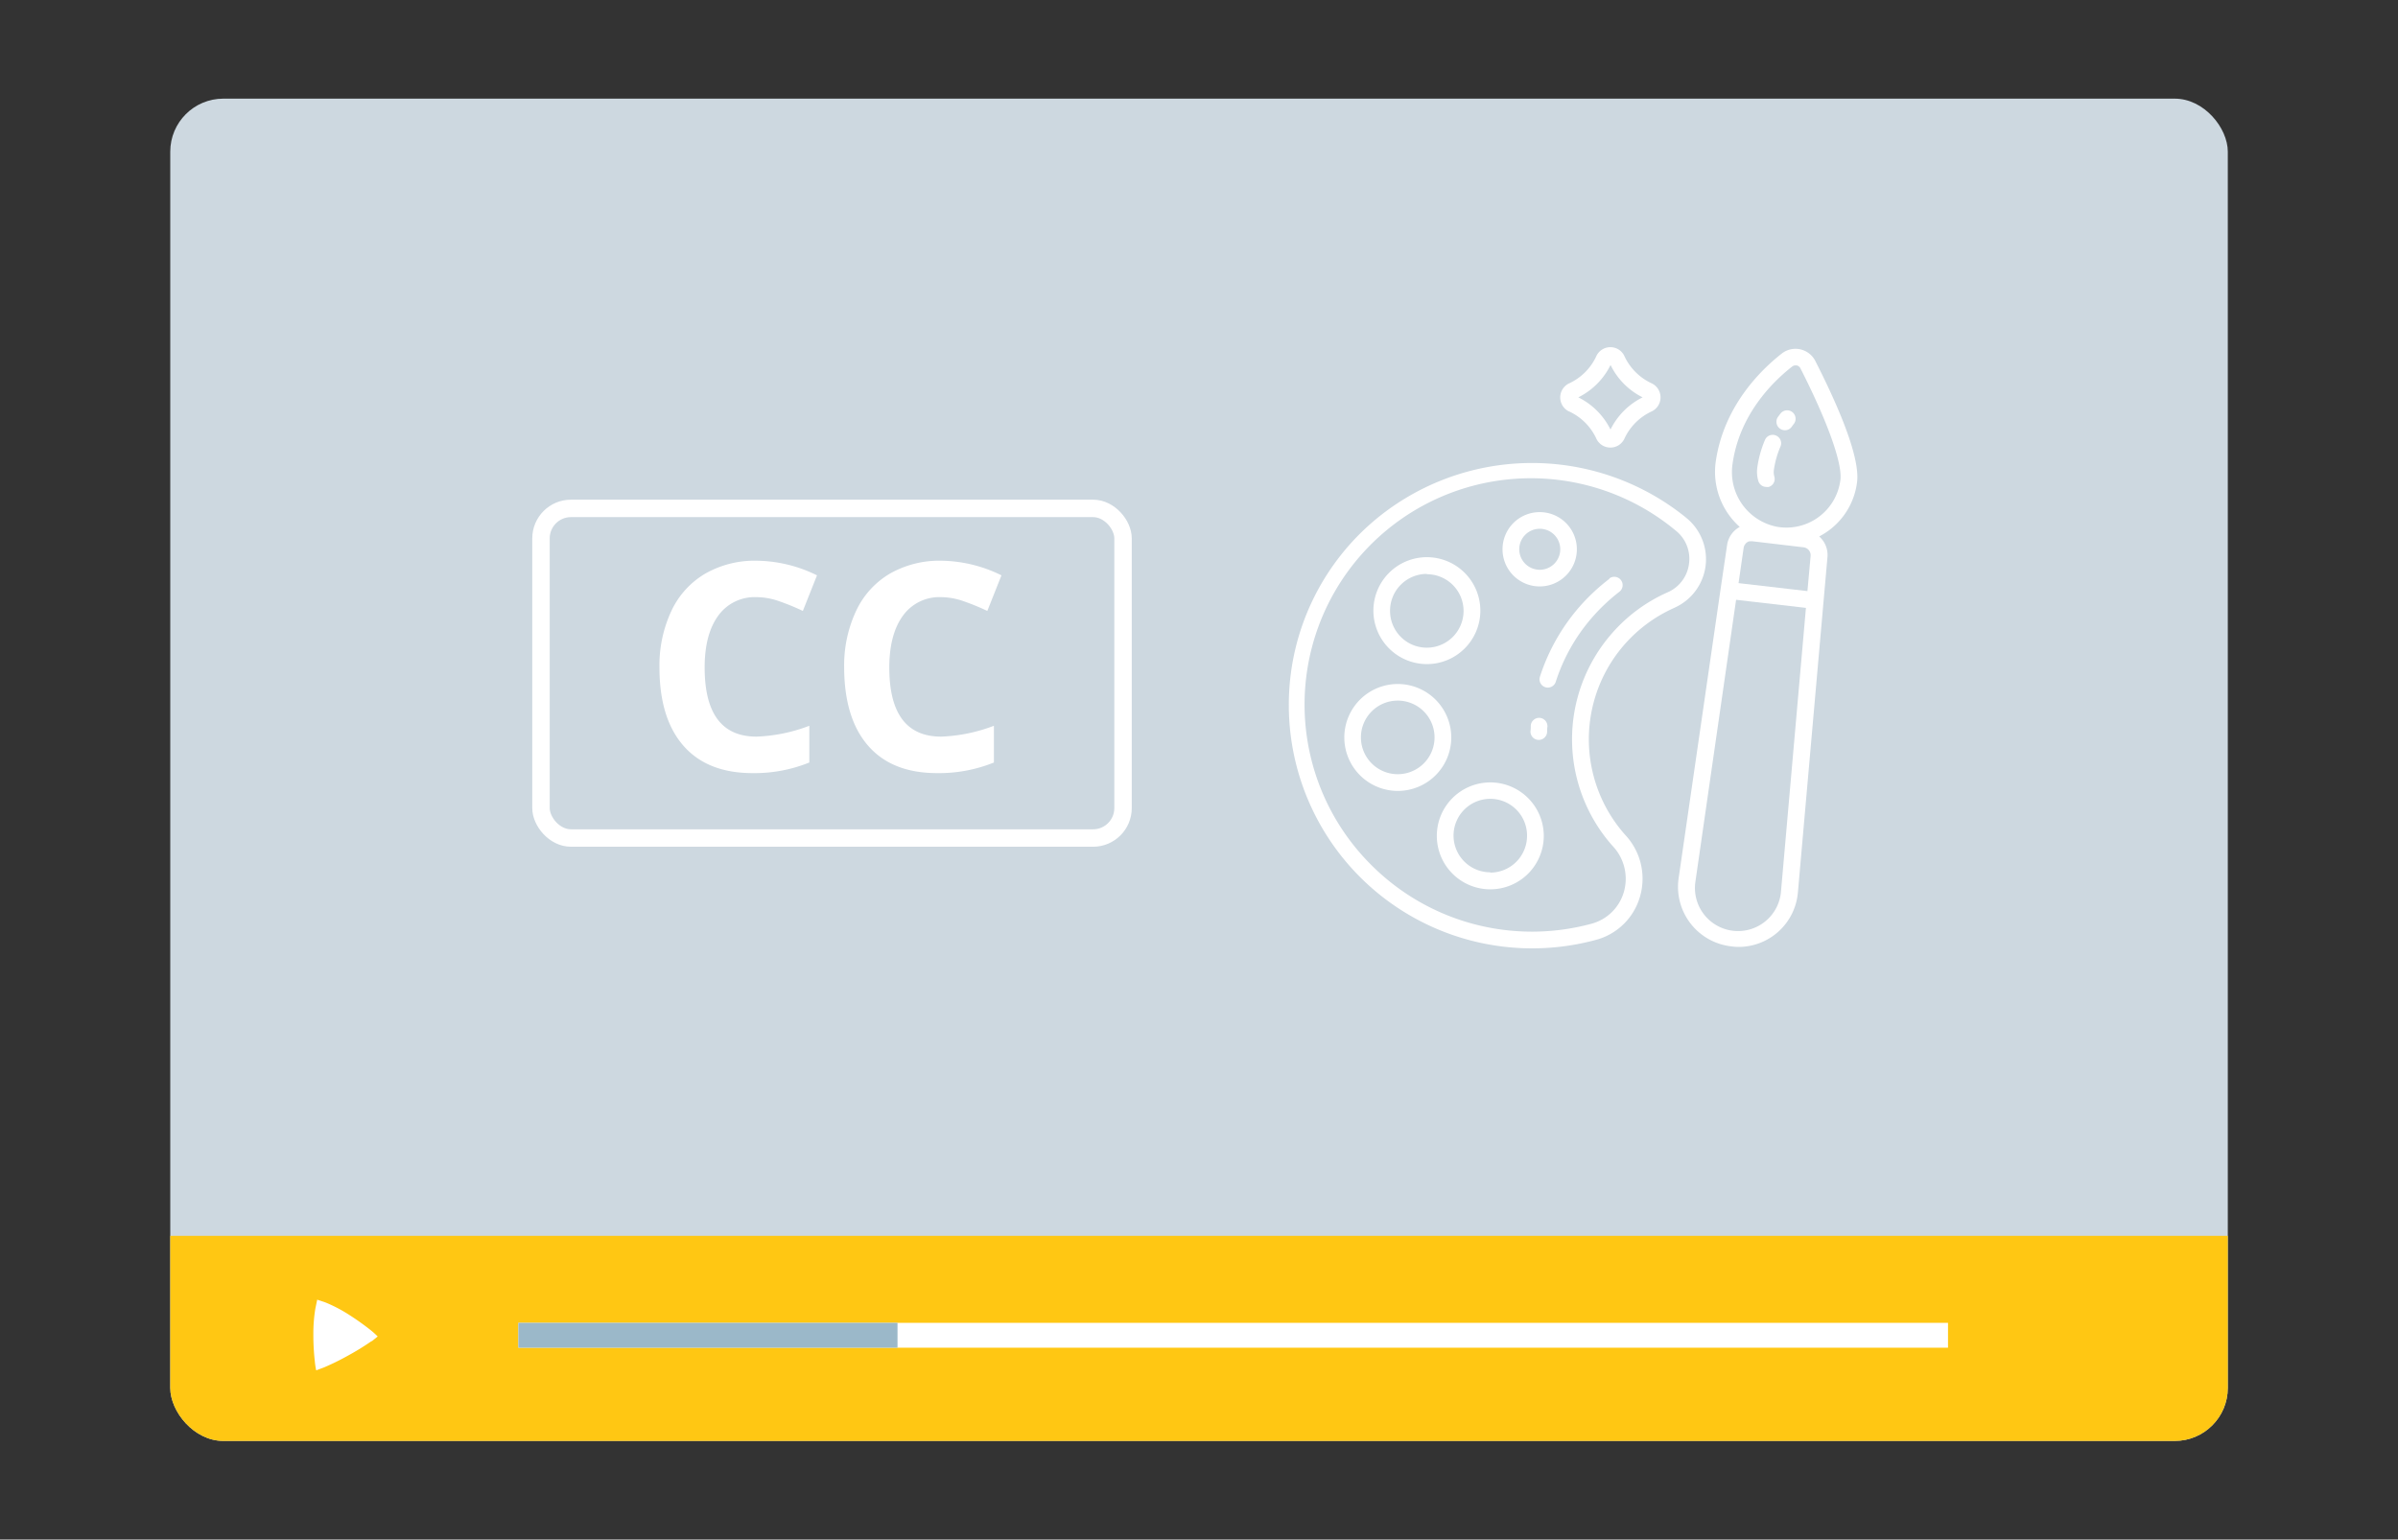
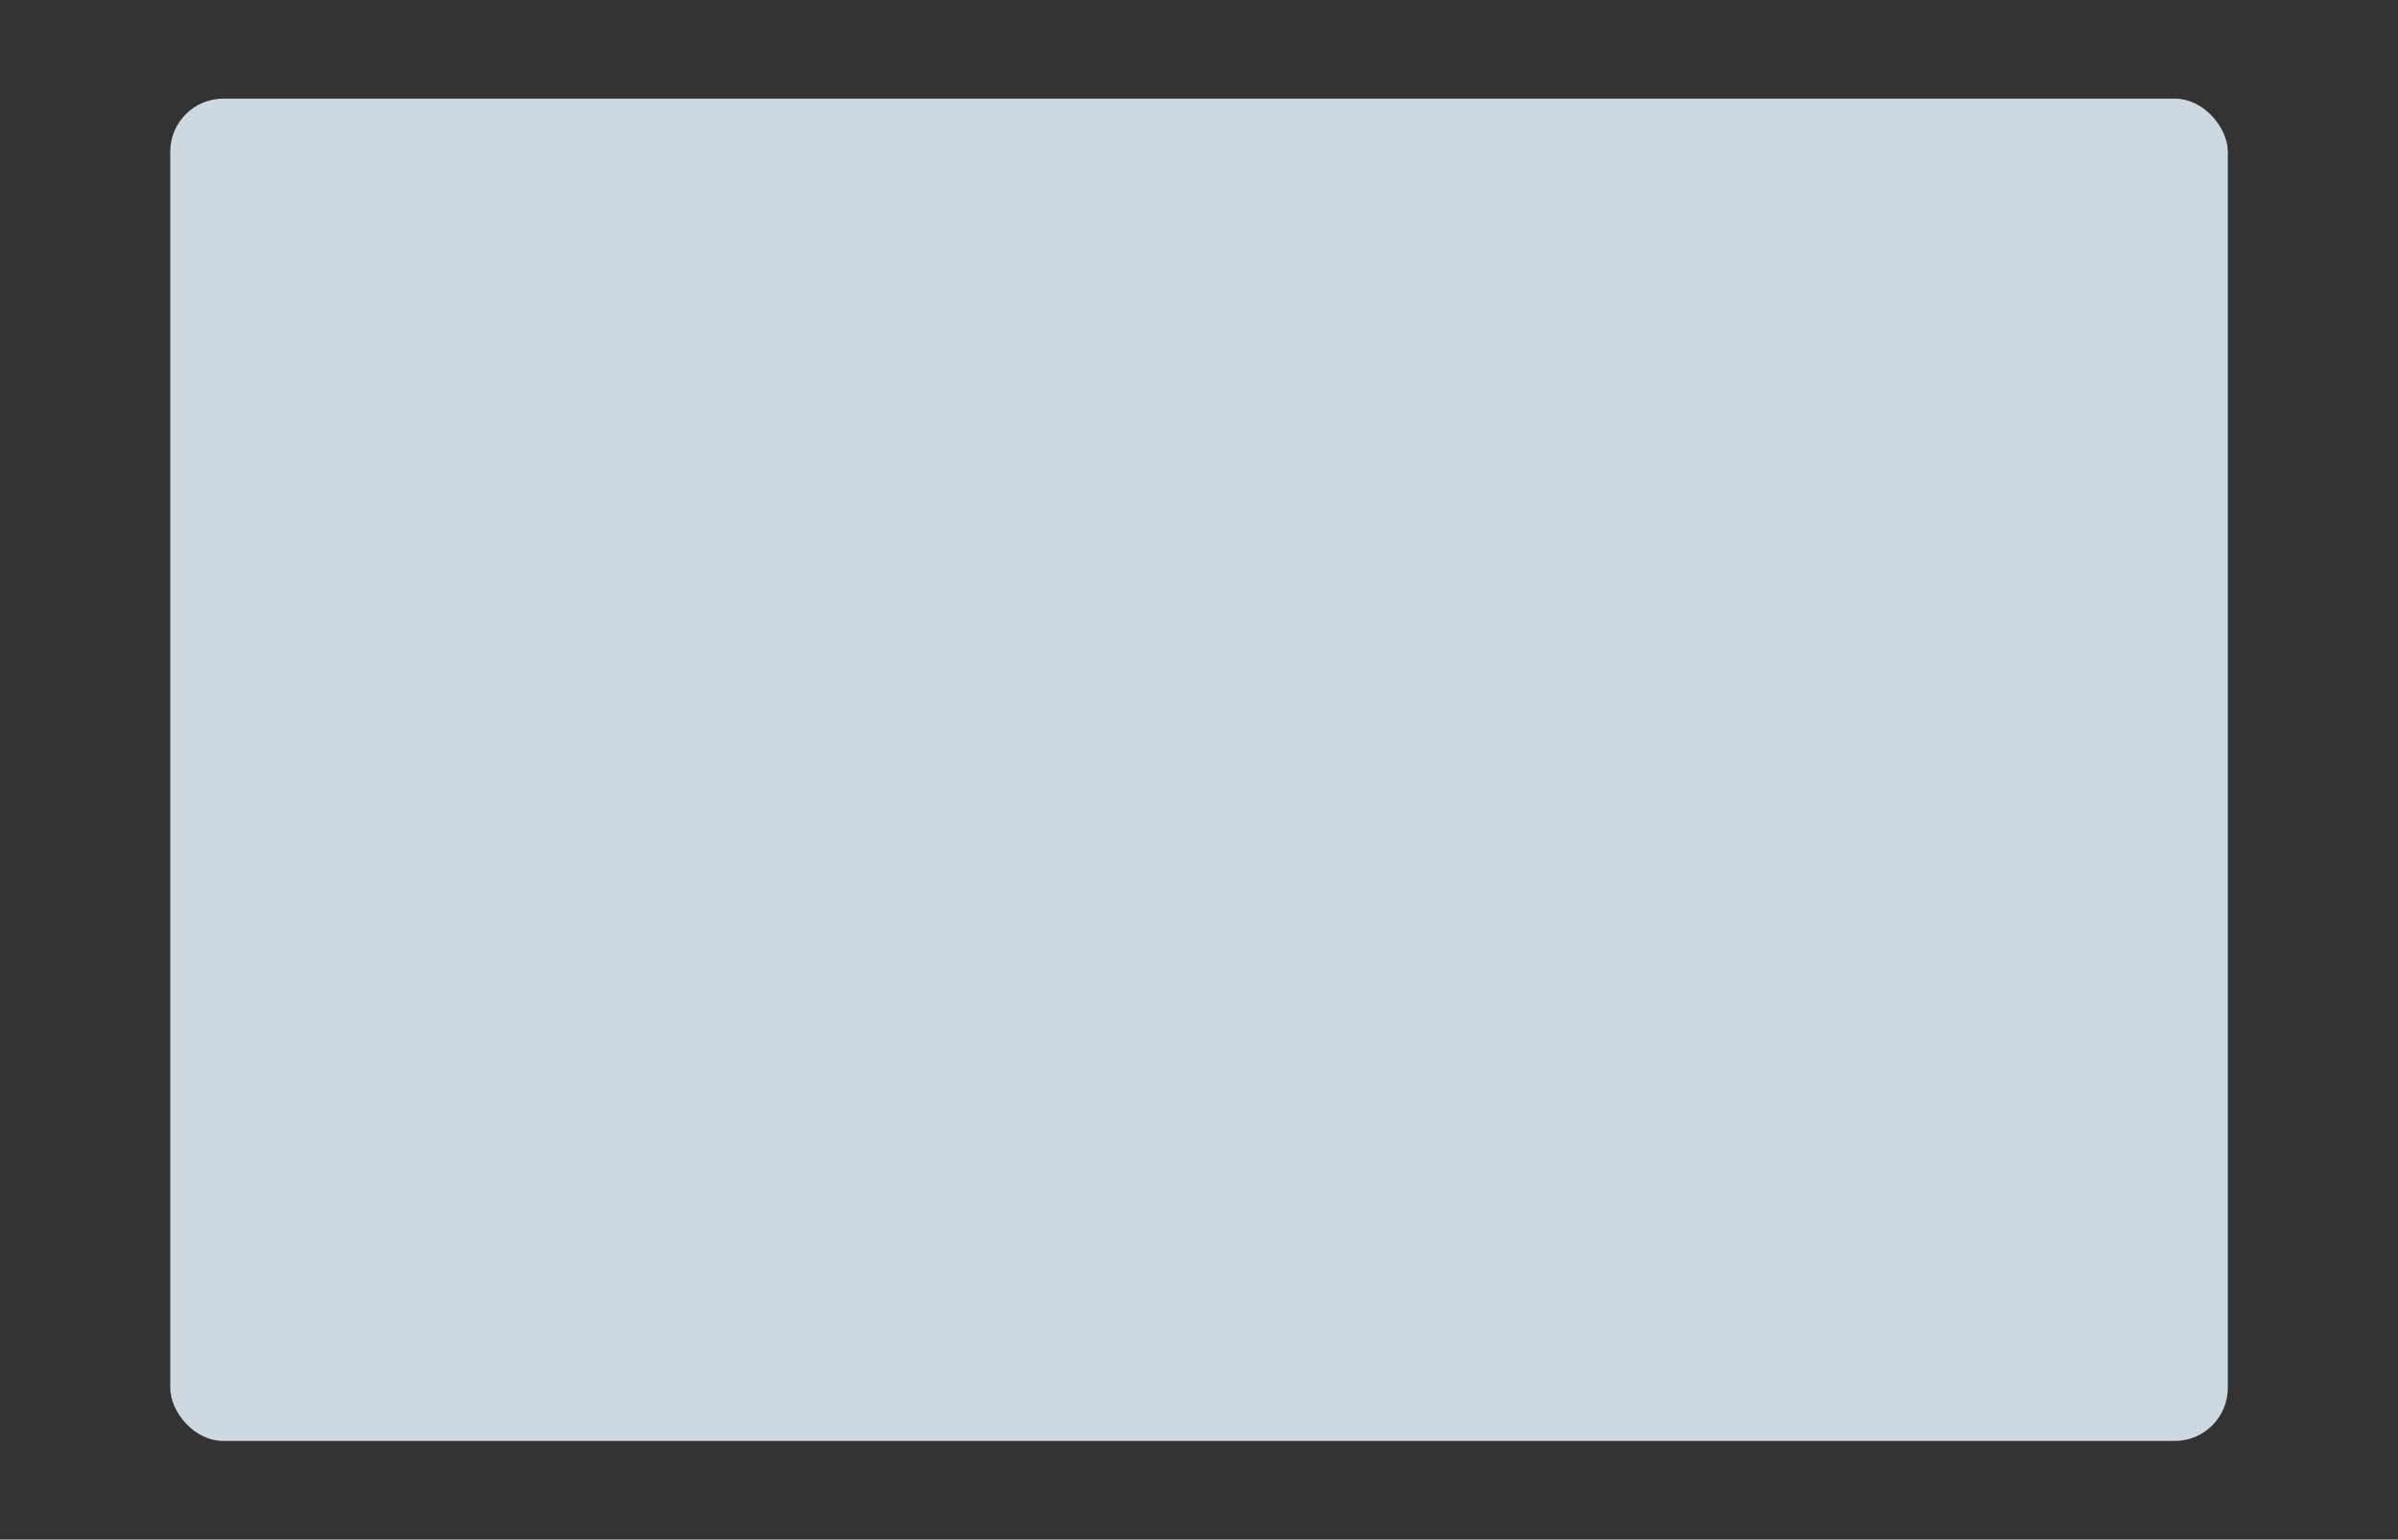
<svg xmlns="http://www.w3.org/2000/svg" id="Layer_1" data-name="Layer 1" viewBox="0 0 400 256.88">
  <rect x="0" y="0" width="400" height="256.88" fill="#333333" stroke="none" />
  <defs>
    <style>.cls-1{fill:#cdd8e0;}.cls-2{clip-path:url(#clip-path);}.cls-3{fill:#ffc713;}.cls-4{fill:#fff;}.cls-5{fill:#9bb8c9;}.cls-6{fill:none;stroke:#fff;stroke-miterlimit:10;stroke-width:2.91px;}</style>
    <clipPath id="clip-path">
-       <rect class="cls-1" x="28.4" y="16.46" width="343.21" height="223.97" rx="8.85" />
-     </clipPath>
+       </clipPath>
  </defs>
  <title>Add Ons</title>
  <rect class="cls-1" x="28.4" y="16.46" width="343.21" height="223.97" rx="8.85" />
  <g class="cls-2">
    <rect class="cls-3" x="13.88" y="206.21" width="372.24" height="45.62" />
-     <path class="cls-4" d="M62,223.76a42.29,42.29,0,0,1-3.91,2.41,41.57,41.57,0,0,1-4.06,2l-1.29.48a13.35,13.35,0,0,1-.23-1.55,38.76,38.76,0,0,1-.24-4.51,25.44,25.44,0,0,1,.33-4.22l.31-1.51,1.37.46a24,24,0,0,1,3.85,2A43.74,43.74,0,0,1,61.9,222,14.08,14.08,0,0,1,63,223l-1,.81" />
    <rect class="cls-4" x="86.46" y="220.72" width="238.48" height="4.15" />
-     <rect class="cls-5" x="86.46" y="220.72" width="63.25" height="4.15" />
    <rect class="cls-6" x="90.24" y="84.83" width="97.09" height="55" rx="5" />
    <path class="cls-4" d="M126.19,99.64a7.47,7.47,0,0,0-6.39,3.1q-2.26,3.11-2.26,8.64,0,11.53,8.65,11.53A27.3,27.3,0,0,0,135,121.1v6.13a24.36,24.36,0,0,1-9.47,1.77Q118,129,114,124.43t-4-13.09a21.42,21.42,0,0,1,2-9.42,14.14,14.14,0,0,1,5.63-6.2,16.58,16.58,0,0,1,8.59-2.16A23.17,23.17,0,0,1,136.28,96l-2.36,5.94a37.93,37.93,0,0,0-3.89-1.6A11.46,11.46,0,0,0,126.19,99.64Z" />
    <path class="cls-4" d="M157,99.64a7.47,7.47,0,0,0-6.39,3.1q-2.26,3.11-2.27,8.64,0,11.53,8.66,11.53a27.3,27.3,0,0,0,8.79-1.81v6.13a24.41,24.41,0,0,1-9.48,1.77q-7.52,0-11.5-4.57t-4-13.09a21.42,21.42,0,0,1,2-9.42,14.12,14.12,0,0,1,5.62-6.2,16.64,16.64,0,0,1,8.6-2.16A23.21,23.21,0,0,1,167.05,96l-2.36,5.94a38.88,38.88,0,0,0-3.89-1.6A11.55,11.55,0,0,0,157,99.64Z" />
    <path class="cls-4" d="M261.67,68.62a9.28,9.28,0,0,1,4.64,4.64,2.58,2.58,0,0,0,2.31,1.42h0a2.57,2.57,0,0,0,2.31-1.42,9.32,9.32,0,0,1,4.64-4.64,2.6,2.6,0,0,0,0-4.63,9.32,9.32,0,0,1-4.64-4.64,2.57,2.57,0,0,0-2.31-1.42h0a2.57,2.57,0,0,0-2.31,1.42A9.28,9.28,0,0,1,261.67,64a2.6,2.6,0,0,0,0,4.63Zm7-7.68A11.79,11.79,0,0,0,274,66.3a11.86,11.86,0,0,0-5.36,5.37,11.88,11.88,0,0,0-5.37-5.37A11.86,11.86,0,0,0,268.63,60.94Z" />
    <path class="cls-4" d="M302.8,60.22A3.71,3.71,0,0,0,297.2,59c-3.54,2.77-9.67,8.8-11,18a12.3,12.3,0,0,0,4,10.92A4.11,4.11,0,0,0,288.08,91L287,98.32s0,0,0,0l-7,48.25a10,10,0,0,0,8.72,11.33A9.34,9.34,0,0,0,290,158a9.94,9.94,0,0,0,9.9-9.1l4.28-48.57h0l.65-7.36a4.12,4.12,0,0,0-1.38-3.46,12.92,12.92,0,0,0,1.69-1.06,11.82,11.82,0,0,0,4.64-8.11C310.25,75.93,306.25,67,302.8,60.22Zm-1.31,38.41L290,97.3l.85-5.89a1.5,1.5,0,0,1,.17-.49s.05,0,.06-.08a1.56,1.56,0,0,1,.27-.3,1.05,1.05,0,0,0,.11-.07,1.33,1.33,0,0,1,.32-.15l.19,0a1.63,1.63,0,0,1,.38,0l8.47,1a1.34,1.34,0,0,1,1.2,1.47Zm-4.4,50h0A7.19,7.19,0,1,1,282.82,147l6.77-46.92,11.65,1.35ZM307,80a9.08,9.08,0,0,1-10.51,7.91A9.29,9.29,0,0,1,289,77.39c1.16-8.26,6.72-13.71,9.93-16.22a.87.87,0,0,1,.56-.2l.21,0a.93.93,0,0,1,.63.5C304.81,70.28,307.29,77.2,307,80Z" />
    <path class="cls-4" d="M297,69l-.4.53a1.41,1.41,0,0,0,.32,2,1.44,1.44,0,0,0,.81.26,1.4,1.4,0,0,0,1.14-.58c.11-.16.22-.31.34-.46A1.39,1.39,0,1,0,297,69Z" />
    <path class="cls-4" d="M296.24,72.67a1.39,1.39,0,0,0-1.83.73A18.11,18.11,0,0,0,293.13,78a5.34,5.34,0,0,0,.17,2.25,1.39,1.39,0,0,0,1.33,1,1.37,1.37,0,0,0,.4,0,1.39,1.39,0,0,0,.94-1.73,2.68,2.68,0,0,1-.08-1.09A15.34,15.34,0,0,1,297,74.49,1.39,1.39,0,0,0,296.24,72.67Z" />
    <path class="cls-4" d="M279.3,101.41a8.87,8.87,0,0,0,2.14-14.87l-.31-.26h0a40.8,40.8,0,0,0-52.38,1A40.24,40.24,0,0,0,215,116.42a40.6,40.6,0,0,0,51.23,40.4,10.43,10.43,0,0,0,7.32-7.18,10.68,10.68,0,0,0-2.36-10.23l-.2-.22a24,24,0,0,1,8.33-37.78Zm-10.53,4.4a26.8,26.8,0,0,0,.12,35.23l.21.23a7.94,7.94,0,0,1,1.76,7.59,7.68,7.68,0,0,1-5.39,5.27,37.87,37.87,0,0,1-36.66-9.73,37.76,37.76,0,0,1,50.55-56l.29.24a6,6,0,0,1,2.08,5.47,6,6,0,0,1-3.56,4.72A26.65,26.65,0,0,0,268.77,105.81Z" />
    <path class="cls-4" d="M268.47,96.57a34.16,34.16,0,0,0-5,4.67,33.29,33.29,0,0,0-6.6,11.67,1.38,1.38,0,0,0,.89,1.75,1.33,1.33,0,0,0,.43.07,1.39,1.39,0,0,0,1.33-1,30.55,30.55,0,0,1,6.05-10.7,32.28,32.28,0,0,1,4.55-4.29,1.39,1.39,0,0,0-1.69-2.21Z" />
    <path class="cls-4" d="M256.82,119.78a1.4,1.4,0,0,0-1.48,1.3c0,.31,0,.62-.05.93a1.39,1.39,0,0,0,1.33,1.45h.06a1.4,1.4,0,0,0,1.39-1.34c0-.29,0-.57.05-.86A1.4,1.4,0,0,0,256.82,119.78Z" />
    <path class="cls-4" d="M256.84,97.85a6.2,6.2,0,1,0-6.21-6.2A6.2,6.2,0,0,0,256.84,97.85Zm0-9.62a3.42,3.42,0,1,1-3.42,3.42A3.42,3.42,0,0,1,256.84,88.23Z" />
-     <path class="cls-4" d="M238,110.81a8.92,8.92,0,1,0-8.91-8.92A8.93,8.93,0,0,0,238,110.81Zm0-15a6.13,6.13,0,1,1-6.13,6.13A6.14,6.14,0,0,1,238,95.76Z" />
    <path class="cls-4" d="M233.16,114.13a8.92,8.92,0,1,0,8.92,8.91A8.93,8.93,0,0,0,233.16,114.13Zm0,15.05a6.14,6.14,0,1,1,6.13-6.14A6.14,6.14,0,0,1,233.16,129.18Z" />
-     <path class="cls-4" d="M248.59,130.55a8.92,8.92,0,1,0,8.92,8.92A8.93,8.93,0,0,0,248.59,130.55Zm0,15a6.13,6.13,0,1,1,6.13-6.13A6.14,6.14,0,0,1,248.59,145.6Z" />
+     <path class="cls-4" d="M248.59,130.55a8.92,8.92,0,1,0,8.92,8.92A8.93,8.93,0,0,0,248.59,130.55Zm0,15A6.14,6.14,0,0,1,248.59,145.6Z" />
  </g>
</svg>